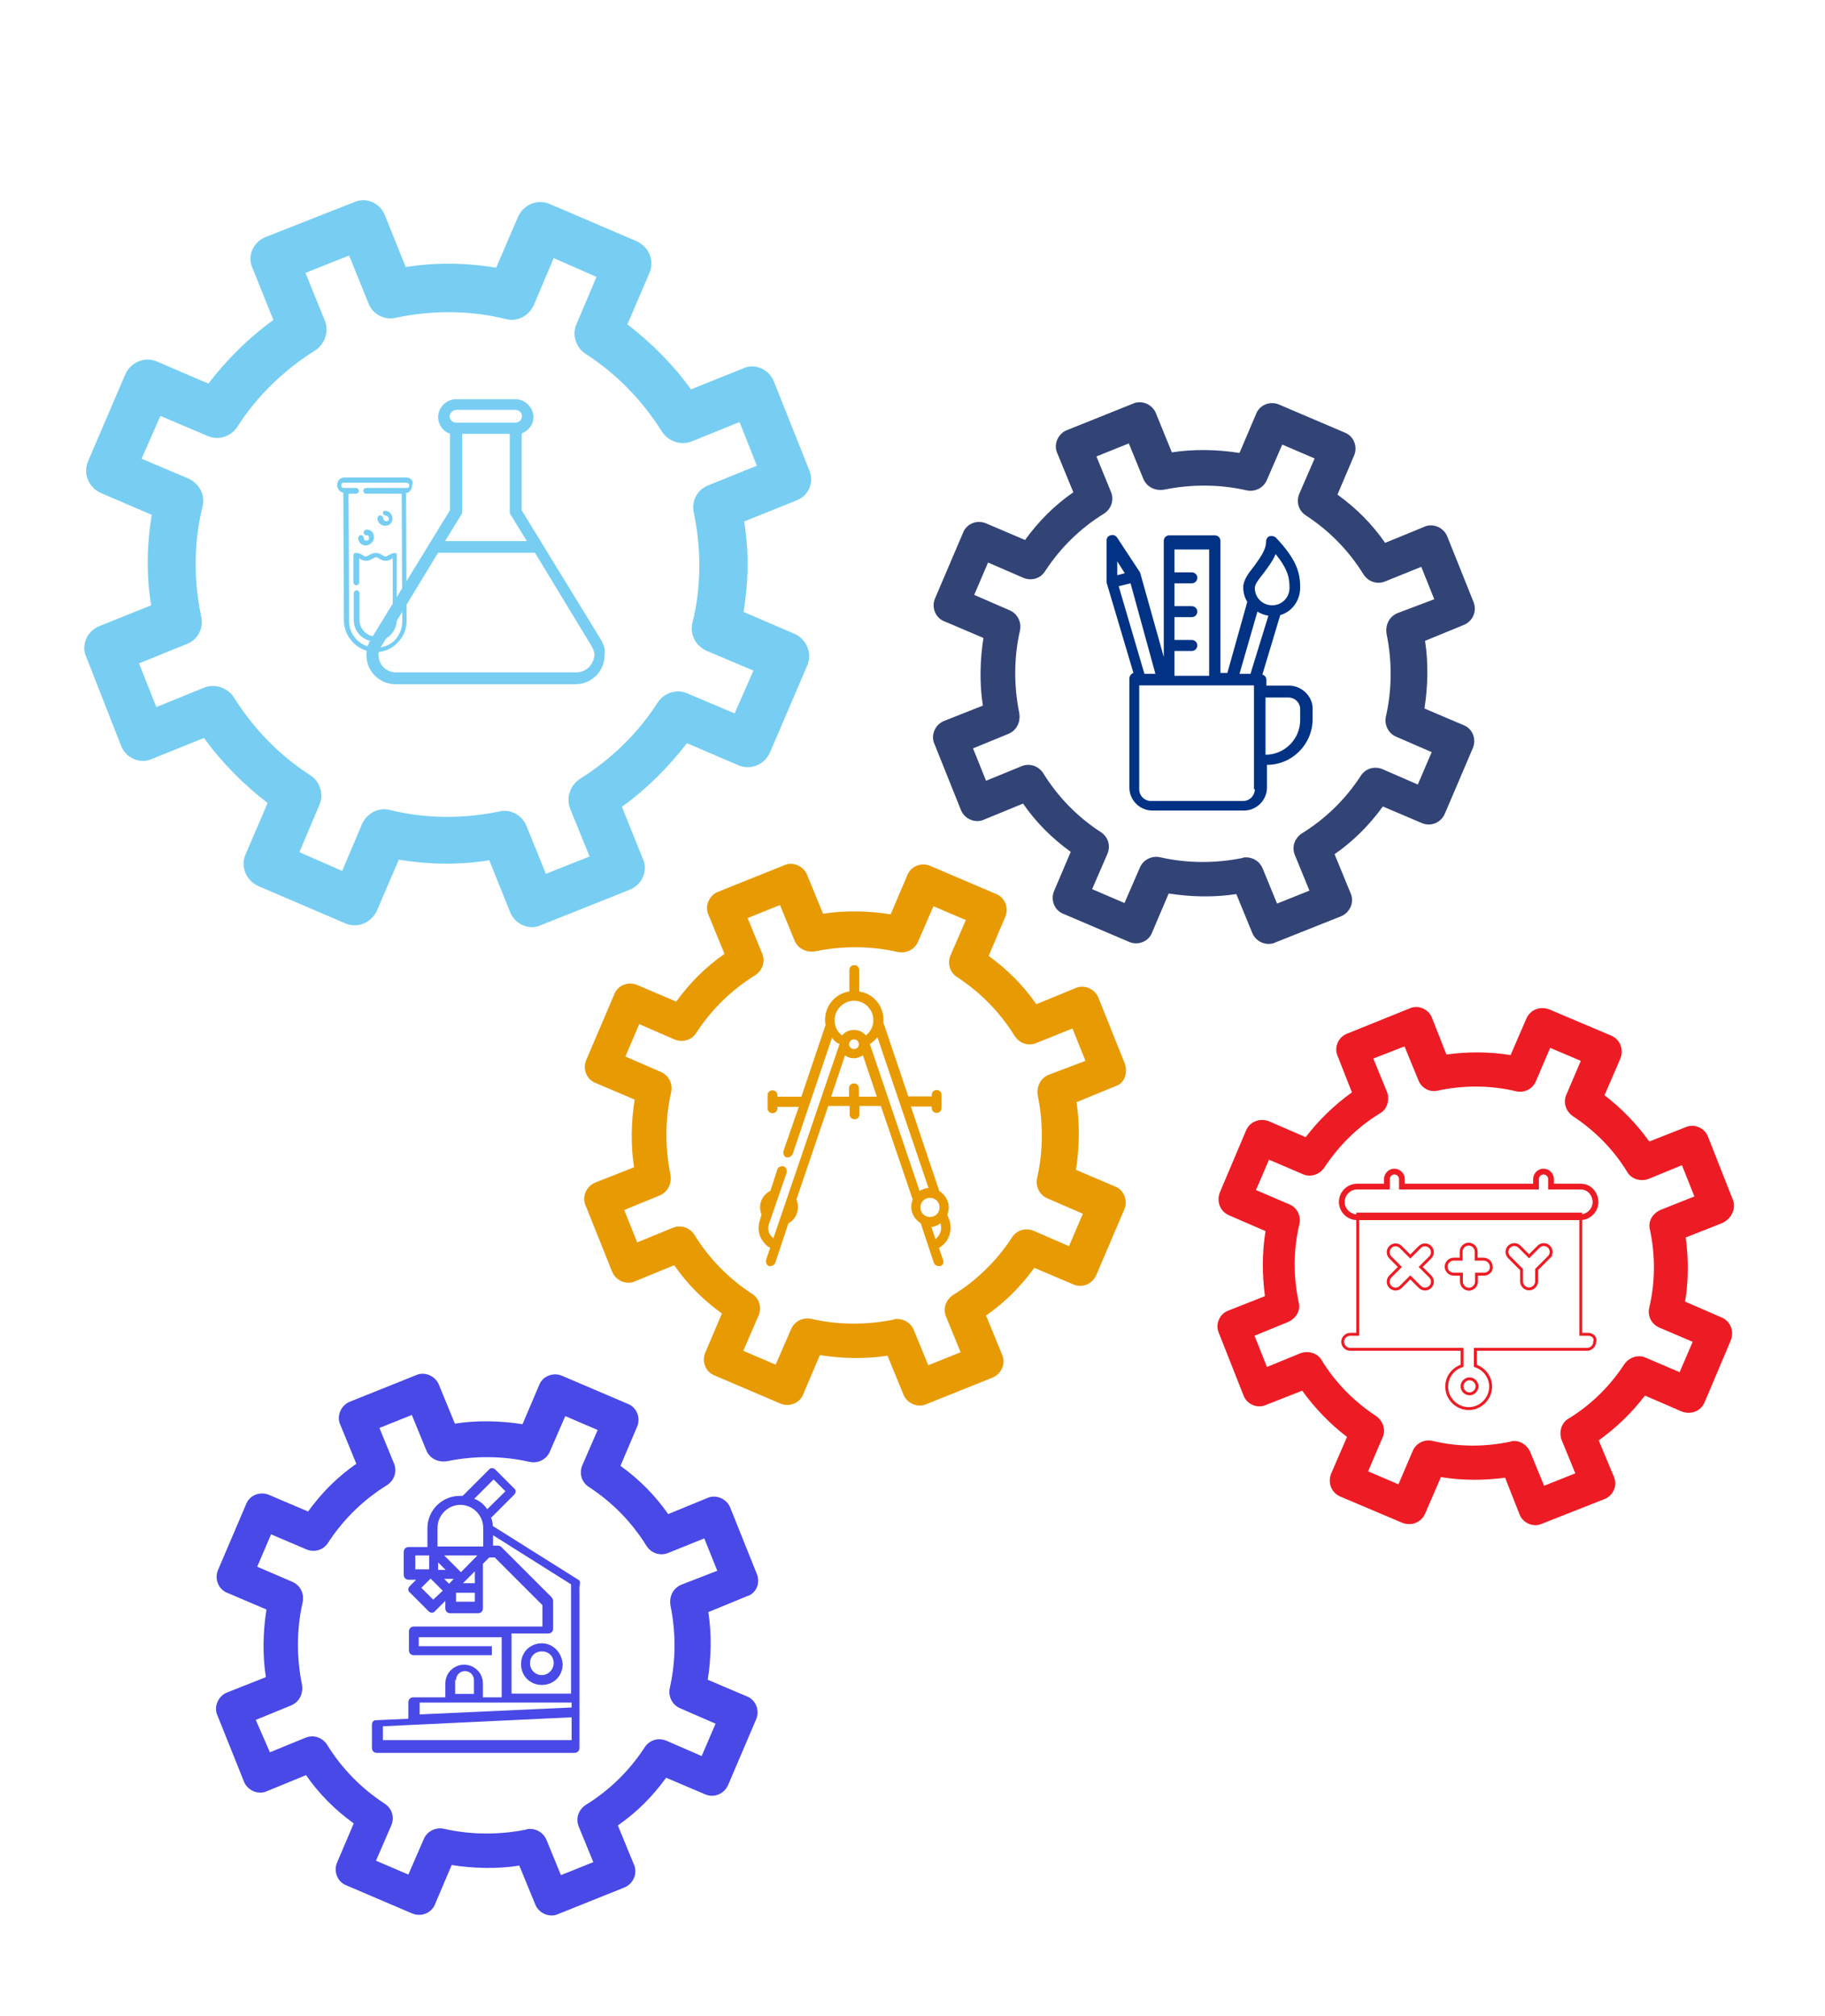
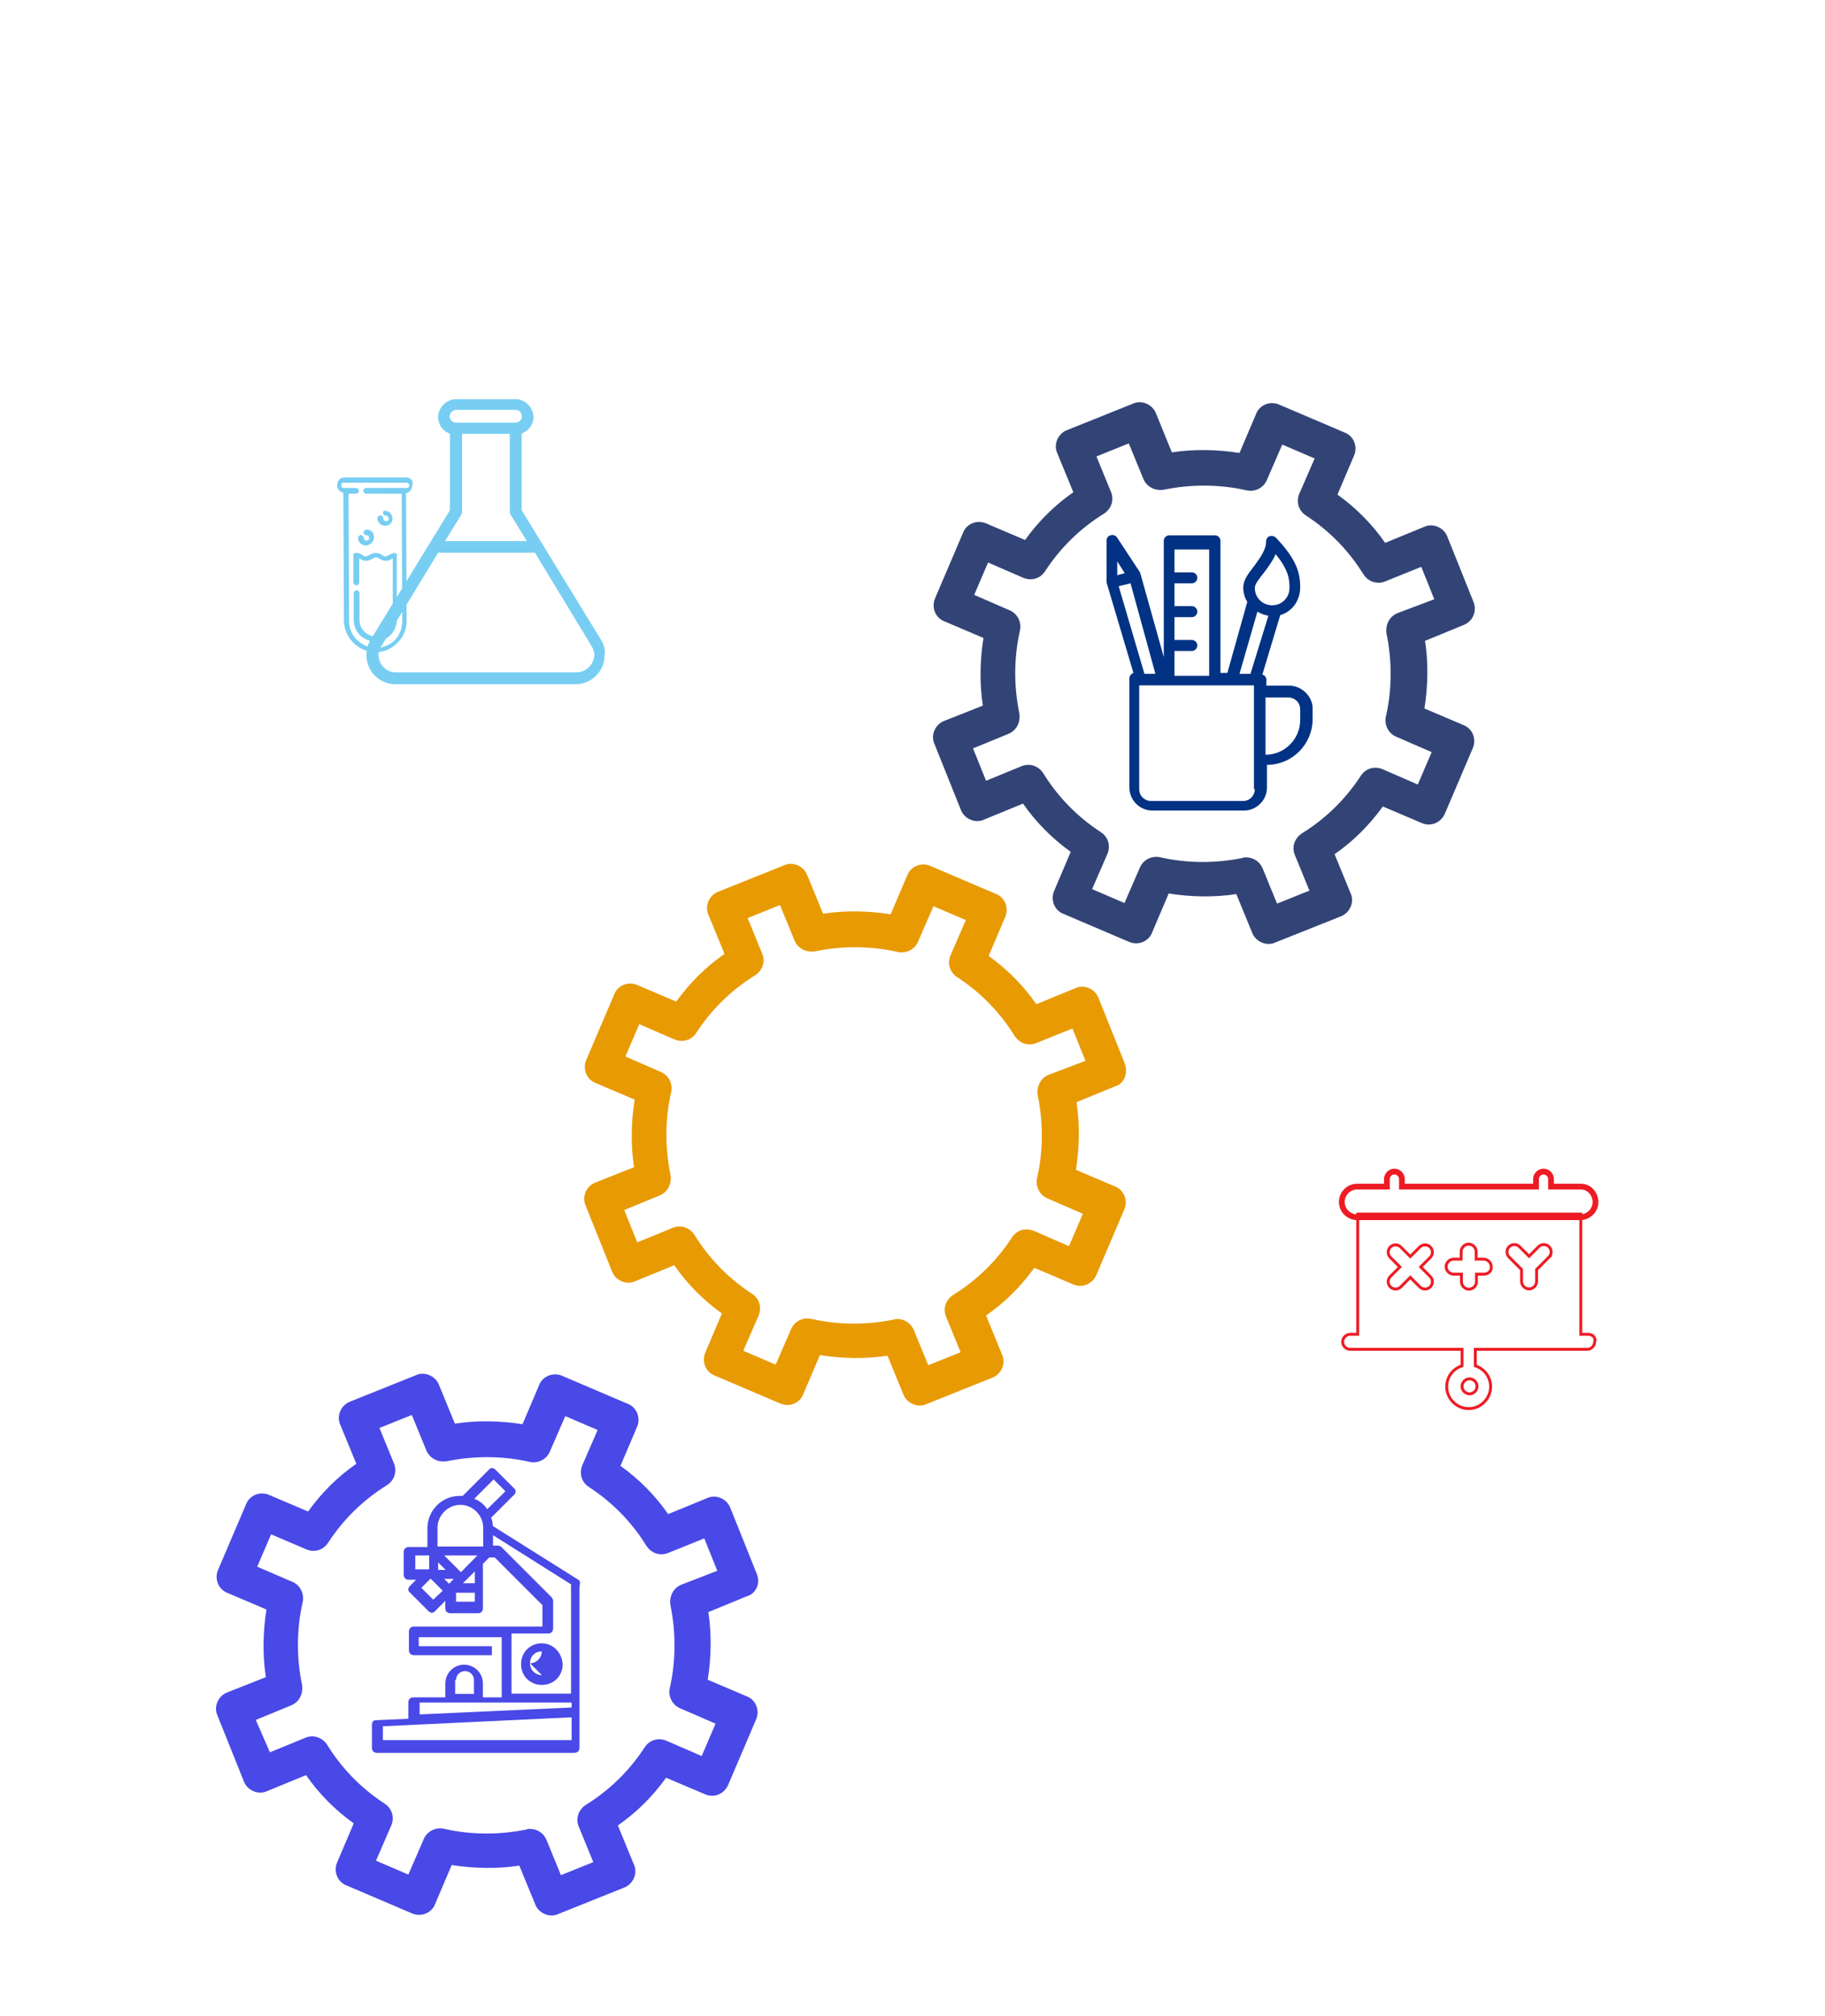
<svg xmlns="http://www.w3.org/2000/svg" version="1.1" id="Calque_1" x="0" y="0" viewBox="0 0 631.5 697.5" xml:space="preserve">
  <style>.st1{fill:#fff}.st1,.st2{display:inline}.st3{fill:#fff}.st8{fill:#4949e7}.st9{fill:#e89a03}.st10{fill:#77cef2}</style>
  <path d="M509.9 208.3l-9.1-22.7c-1.2-3.1-5-4.8-8.1-3.3l-13.4 5.5c-4.5-6.5-10-12-16.5-16.7l5.7-13.4c1.4-3.1 0-6.9-3.3-8.1l-22.5-9.6c-3.1-1.4-6.9 0-8.1 3.3l-5.7 13.4c-7.6-1.2-15.8-1.4-23.4-.2L400 143c-1.2-3.1-5-4.8-8.1-3.3l-22.7 9.1c-3.1 1.2-4.8 5-3.3 8.1l5.5 13.4c-6.5 4.5-12 10-16.7 16.5l-13.4-5.7c-3.1-1.4-6.9 0-8.1 3.3l-9.6 22.5c-1.4 3.1 0 6.9 3.3 8.1l13.4 5.7c-1.2 7.6-1.4 15.8-.2 23.4l-13.4 5.3c-3.1 1.2-4.8 5-3.3 8.1l9.1 22.7c1.2 3.1 5 4.8 8.1 3.3L354 278c4.5 6.5 10 12 16.5 16.7l-5.7 13.4c-1.4 3.1 0 6.9 3.3 8.1l22.5 9.6c3.1 1.4 6.9 0 8.1-3.3l5.7-13.4c7.6 1.2 15.8 1.4 23.4.2l5.5 13.4c1.2 3.1 5 4.8 8.1 3.3l22.6-9c3.1-1.2 4.8-5 3.3-8.1l-5.5-13.4c6.5-4.5 12-10 16.7-16.5l13.4 5.7c3.1 1.4 6.7 0 8.1-3.3l9.6-22.5c1.4-3.1 0-6.9-3.3-8.1l-13.4-5.7c1.2-7.6 1.4-15.8.2-23.4l13.4-5.5c3.2-1.3 4.6-4.8 3.4-7.9zm-26.3 3.8c-2.9 1.2-4.3 4.1-3.8 7.2 1.9 9.3 1.9 19.1-.2 28.4-.7 2.9.7 6 3.6 7.2l12.2 5.3-4.8 11.2-12.2-5.3c-2.9-1.2-6-.2-7.6 2.4-5.3 8.1-12.2 14.8-20.3 19.8-2.6 1.7-3.6 4.8-2.4 7.6l5 12.2-11.2 4.5-5-12.2c-1-2.4-3.3-3.8-5.7-3.8-.5 0-1 0-1.2.2-9.3 1.9-19.1 1.9-28.4-.2-2.9-.7-6 .7-7.2 3.6l-5.3 12.2-11.2-4.8 5.3-12.2c1.2-2.9.2-6-2.4-7.6-8.1-5.3-14.8-12.2-19.8-20.3-1.7-2.6-4.8-3.6-7.6-2.4l-12.2 5-4.5-11.2 12.2-5c2.9-1.2 4.3-4.1 3.8-7.2-1.9-9.3-1.9-19.1.2-28.4.7-2.9-.7-6-3.6-7.2l-12.2-5.3 4.8-11.2 12.2 5.3c2.9 1.2 6 .2 7.6-2.4 5.3-8.1 12.2-14.8 20.3-19.8 2.6-1.7 3.6-4.8 2.4-7.6l-5-12.2 11.2-4.5 5 12.2c1.2 2.9 4.1 4.3 7.2 3.8 9.3-1.9 19.1-1.9 28.4.2 2.9.7 6-.7 7.2-3.6l5.3-12.2 11.2 4.8-5.3 12.2c-1.2 2.9-.2 6 2.4 7.6 8.1 5.3 14.8 12.2 19.8 20.3 1.7 2.6 4.8 3.6 7.6 2.4l12.4-5 4.5 11.2-12.7 4.8z" fill="#324476" />
  <path class="st8" d="M261.8 544.3l-9.1-22.7c-1.2-3.1-5-4.8-8.1-3.3l-13.4 5.5c-4.5-6.5-10-12-16.5-16.7l5.7-13.4c1.4-3.1 0-6.9-3.3-8.1l-22.5-9.6c-3.1-1.4-6.9 0-8.1 3.3l-5.7 13.4c-7.6-1.2-15.8-1.4-23.4-.2l-5.5-13.4c-1.2-3.1-5-4.8-8.1-3.3l-22.7 9.1c-3.1 1.2-4.8 5-3.3 8.1l5.5 13.4c-6.5 4.5-12 10-16.7 16.5l-13.4-5.7c-3.1-1.4-6.9 0-8.1 3.3L75.5 543c-1.4 3.1 0 6.9 3.3 8.1l13.4 5.7c-1.2 7.6-1.4 15.8-.2 23.4l-13.4 5.3c-3.1 1.2-4.8 5-3.3 8.1l9.1 22.7c1.2 3.1 5 4.8 8.1 3.3l13.4-5.5c4.5 6.5 10 12 16.5 16.7l-5.7 13.4c-1.4 3.1 0 6.9 3.3 8.1l22.5 9.6c3.1 1.4 6.9 0 8.1-3.3l5.7-13.4c7.6 1.2 15.8 1.4 23.4.2l5.5 13.4c1.2 3.1 5 4.8 8.1 3.3L216 653c3.1-1.2 4.8-5 3.3-8.1l-5.5-13.4c6.5-4.5 12-10 16.7-16.5l13.4 5.7c3.1 1.4 6.7 0 8.1-3.3l9.6-22.5c1.4-3.1 0-6.9-3.3-8.1l-13.4-5.7c1.2-7.6 1.4-15.8.2-23.4l13.4-5.5c3.1-.9 4.8-4.5 3.3-7.9zm-26 3.9c-2.9 1.2-4.3 4.1-3.8 7.2 1.9 9.3 1.9 19.1-.2 28.4-.7 2.9.7 6 3.6 7.2l12.2 5.3-4.8 11.2-12.2-5.3c-2.9-1.2-6-.2-7.6 2.4-5.3 8.1-12.2 14.8-20.3 19.8-2.6 1.7-3.6 4.8-2.4 7.6l5 12.2-11.2 4.5-5-12.2c-1-2.4-3.3-3.8-5.7-3.8-.5 0-1 0-1.2.2-9.3 1.9-19.1 1.9-28.4-.2-2.9-.7-6 .7-7.2 3.6l-5.3 12.2-11.2-4.8 5.3-12.2c1.2-2.9.2-6-2.4-7.6-8.1-5.3-14.8-12.2-19.8-20.3-1.7-2.6-4.8-3.6-7.6-2.4l-12.2 5-4.9-11.2 12.2-5c2.9-1.2 4.3-4.1 3.8-7.2-1.9-9.3-1.9-19.1.2-28.4.7-2.9-.7-6-3.6-7.2L89 542l4.8-11.2L106 536c2.9 1.2 6 .2 7.6-2.4 5.3-8.1 12.2-14.8 20.3-19.8 2.6-1.7 3.6-4.8 2.4-7.6l-5-12.2 11.2-4.5 5 12.2c1.2 2.9 4.1 4.3 7.2 3.8 9.3-1.9 19.1-1.9 28.4.2 2.9.7 6-.7 7.2-3.6l5.3-12.2 11.2 4.8-5.3 12.2c-1.2 2.9-.2 6 2.4 7.6 8.1 5.3 14.8 12.2 19.8 20.3 1.7 2.6 4.8 3.6 7.6 2.4l12.4-5 4.5 11.2-12.4 4.8z" />
  <path class="st9" d="M389.2 367.9l-9.1-22.7c-1.2-3.1-5-4.8-8.1-3.3l-13.4 5.5c-4.5-6.5-10-12-16.5-16.7l5.7-13.4c1.4-3.1 0-6.9-3.3-8.1l-22.5-9.6c-3.1-1.4-6.9 0-8.1 3.3l-5.7 13.4c-7.6-1.2-15.8-1.4-23.4-.2l-5.5-13.4c-1.2-3.1-5-4.8-8.1-3.3l-22.7 9.1c-3.1 1.2-4.8 5-3.3 8.1l5.5 13.4c-6.5 4.5-12 10-16.7 16.5l-13.4-5.7c-3.1-1.4-6.9 0-8.1 3.3l-9.6 22.5c-1.4 3.1 0 6.9 3.3 8.1l13.4 5.7c-1.2 7.6-1.4 15.8-.2 23.4l-13.4 5.3c-3.1 1.2-4.8 5-3.3 8.1l9.1 22.7c1.2 3.1 5 4.8 8.1 3.3l13.4-5.5c4.5 6.5 10 12 16.5 16.7l-5.7 13.4c-1.4 3.1 0 6.9 3.3 8.1l22.5 9.6c3.1 1.4 6.9 0 8.1-3.3l5.7-13.4c7.6 1.2 15.8 1.4 23.4.2l5.5 13.4c1.2 3.1 5 4.8 8.1 3.3l22.7-9.1c3.1-1.2 4.8-5 3.3-8.1l-5.5-13.4c6.5-4.5 12-10 16.7-16.5l13.4 5.7c3.1 1.4 6.7 0 8.1-3.3l9.6-22.5c1.4-3.1 0-6.9-3.3-8.1l-13.4-5.7c1.2-7.6 1.4-15.8.2-23.4l13.4-5.5c3.1-.9 4.5-4.5 3.3-7.9zm-26.3 3.9c-2.9 1.2-4.3 4.1-3.8 7.2 1.9 9.3 1.9 19.1-.2 28.4-.7 2.9.7 6 3.6 7.2l12.2 5.3-4.8 11.2-12.2-5.3c-2.9-1.2-6-.2-7.6 2.4-5.3 8.1-12.2 14.8-20.3 19.8-2.6 1.7-3.6 4.8-2.4 7.6l5 12.2-11.2 4.5-5-12.2c-1-2.4-3.3-3.8-5.7-3.8-.5 0-1 0-1.2.2-9.3 1.9-19.1 1.9-28.4-.2-2.9-.7-6 .7-7.2 3.6l-5.3 12.2-11.2-4.8 5.3-12.2c1.2-2.9.2-6-2.4-7.6-8.1-5.3-14.8-12.2-19.8-20.3-1.7-2.6-4.8-3.6-7.6-2.4l-12.2 5-4.5-11.2 12.2-5c2.9-1.2 4.3-4.1 3.8-7.2-1.9-9.3-1.9-19.1.2-28.4.7-2.9-.7-6-3.6-7.2l-12.2-5.3 4.8-11.2 12.2 5.3c2.9 1.2 6 .2 7.6-2.4 5.3-8.1 12.2-14.8 20.3-19.8 2.6-1.7 3.6-4.8 2.4-7.6l-5-12.2 11.2-4.5 5 12.2c1.2 2.9 4.1 4.3 7.2 3.8 9.3-1.9 19.1-1.9 28.4.2 2.9.7 6-.7 7.2-3.6l5.3-12.2 11.2 4.8-5.3 12.2c-1.2 2.9-.2 6 2.4 7.6 8.1 5.3 14.8 12.2 19.8 20.3 1.7 2.6 4.8 3.6 7.6 2.4l12.4-5 4.5 11.2-12.7 4.8z" />
-   <path class="st10" d="M280 162.6L267.8 132c-1.7-4.3-6.7-6.5-10.8-4.5l-17.9 7.2c-6.2-8.6-13.6-16-22-22.5l7.6-17.7c1.9-4.3-.2-9.1-4.3-11l-30.1-12.9c-4.3-1.9-9.1.2-11 4.3l-7.6 17.7c-10.3-1.7-21-1.9-31.3-.2l-7.2-17.9c-1.7-4.3-6.5-6.5-10.8-4.5L91.9 82c-4.3 1.7-6.5 6.7-4.5 10.8l7.2 17.9c-8.6 6.2-16 13.6-22.5 22l-17.7-7.6c-4.3-1.9-9.1.2-11 4.3l-12.9 30.1c-1.9 4.3.2 9.1 4.3 11l17.7 7.6c-1.7 10.3-1.9 21-.2 31.3l-17.9 7.2c-4.3 1.7-6.5 6.7-4.5 10.8l12 30.6c1.7 4.3 6.7 6.5 10.8 4.5l17.9-7.2c6.2 8.6 13.6 16 22 22.5L85 295.5c-1.9 4.3.2 9.1 4.3 11l30.1 12.9c4.3 1.9 9.1-.2 11-4.3l7.6-17.7c10.3 1.7 21 1.9 31.3.2l7.2 17.9c1.7 4.3 6.7 6.5 10.8 4.5l30.6-12.2c4.3-1.7 6.5-6.7 4.5-10.8l-7.2-17.9c8.6-6.2 16-13.6 22.5-22l17.7 7.6c4.3 1.9 9.1-.2 11-4.3l12.9-30.1c1.9-4.3-.2-9.1-4.3-11l-17.7-7.6c1.7-10.3 1.9-21 .2-31.3l17.9-7.2c4.3-1.5 6.5-6.3 4.6-10.6zm-34.9 5.3c-3.8 1.4-6 5.5-5 9.6 2.6 12.4 2.6 25.6-.5 38-1 4.1 1.2 7.9 4.8 9.6l16.3 6.9-6.5 14.8-16.3-6.9c-3.8-1.7-8.1-.2-10.3 3.1-6.9 10.8-16.3 19.8-27 26.5-3.3 2.2-4.8 6.5-3.3 10.3l6.7 16.5-15.1 6-6.7-16.5c-1.2-3.1-4.3-5.3-7.6-5.3-.5 0-1.2 0-1.7.2-12.4 2.6-25.6 2.6-38-.5-4.1-1-7.9 1.2-9.6 4.8l-6.9 16.3-14.8-6.5 6.9-16.3c1.7-3.8.2-8.1-3.1-10.3-10.8-6.9-19.8-16.3-26.5-27-2.2-3.3-6.5-4.8-10.3-3.3l-16.5 6.7-6-15.1 16.5-6.7c3.8-1.4 6-5.5 5-9.6-2.6-12.4-2.6-25.6.5-38 1-4.1-1.2-7.9-4.8-9.6L49 158.7l6.5-14.8 16.3 6.9c3.8 1.7 8.1.2 10.3-3.1 6.9-10.8 16.3-19.8 27-26.5 3.3-2.2 4.8-6.5 3.3-10.3l-6.7-16.5 15.1-6 6.7 16.5c1.4 3.8 5.5 6 9.6 5 12.4-2.6 25.6-2.6 38 .5 4.1 1 7.9-1.2 9.6-4.8l6.9-16.3 14.8 6.5-6.9 16.3c-1.7 3.8-.2 8.1 3.1 10.3 10.8 6.9 19.8 16.3 26.5 27 2.2 3.3 6.5 4.8 10.3 3.3l16.5-6.7 6 15.1-16.8 6.8z" />
-   <path d="M599.6 415l-8.6-21.8c-1.2-3.1-4.8-4.5-7.6-3.3l-12.7 5c-4.3-6-9.6-11.5-15.5-16l5.5-12.7c1.2-3.1 0-6.5-3.1-7.9l-21.5-9.1c-3.1-1.2-6.5 0-7.9 3.1l-5.5 12.7c-7.4-1.2-14.8-1.2-22.2-.2l-5-12.7c-1.2-3.1-4.8-4.5-7.6-3.3l-21.8 8.8c-3.1 1.2-4.5 4.8-3.3 7.6l5 12.7c-6 4.3-11.5 9.6-16 15.5l-12.7-5.5c-3.1-1.2-6.5 0-7.9 3.1l-9.1 21.5c-1.2 3.1 0 6.5 3.1 7.9l12.7 5.5c-1.2 7.4-1.2 14.8-.2 22.5l-12.7 5c-3.1 1.2-4.5 4.8-3.3 7.6l8.6 21.8c1.2 3.1 4.8 4.5 7.6 3.3l12.7-5c4.3 6 9.6 11.5 15.5 16l-5.5 12.7c-1.2 3.1 0 6.5 3.1 7.9l21.5 9.1c3.1 1.2 6.5 0 7.9-3.1l5.5-12.7c7.4 1.2 14.8 1.2 22.2.2l5 12.7c1.2 3.1 4.8 4.5 7.6 3.3l21.8-8.6c3.1-1.2 4.5-4.8 3.3-7.6l-5.3-12.7c6-4.3 11.5-9.6 16-15.5l12.7 5.5c3.1 1.2 6.5 0 7.9-3.1l9.1-21.5c1.2-3.1 0-6.5-3.1-7.9l-12.7-5.5c1.2-7.4 1.2-14.8.2-22.2l12.7-5c3.3-1.6 4.8-5.2 3.6-8.1zm-25.1 3.6c-2.6 1.2-4.3 3.8-3.6 6.7 1.9 8.8 1.9 18.2-.2 27-.7 2.9.7 5.7 3.3 6.9l11.7 5-4.5 10.5-11.7-5c-2.6-1.2-5.7-.2-7.4 2.2-5 7.6-11.5 14.1-19.4 18.9-2.4 1.4-3.3 4.5-2.4 7.2l4.8 11.7-10.8 4.3-4.8-11.7c-1-2.2-3.1-3.8-5.5-3.8-.5 0-.7 0-1.2.2-8.8 1.9-18.2 1.9-27-.2-2.9-.7-5.7.7-6.9 3.3l-5 11.7-10.5-4.5 5-11.7c1.2-2.6.2-5.7-2.2-7.4-7.6-5-14.1-11.5-18.9-19.4-1.4-2.4-4.5-3.3-7.2-2.4l-11.7 4.8-4.3-10.8 11.7-4.8c2.6-1.2 4.3-3.8 3.6-6.7-1.9-8.8-1.9-18.2.2-27 .7-2.9-.7-5.7-3.3-6.9l-11.7-5 4.5-10.5 11.7 5c2.6 1.2 5.7.2 7.4-2.2 5-7.6 11.5-14.1 19.4-18.9 2.4-1.4 3.3-4.5 2.4-7.2l-4.8-11.7L486 362l4.8 11.7c1 2.6 3.8 4.3 6.7 3.6 8.8-1.9 18.2-1.9 27 .2 2.9.7 5.7-.7 6.9-3.3l5-11.7L547 367l-5 11.7c-1.2 2.6-.2 5.7 2.2 7.4 7.6 5 14.1 11.5 18.9 19.4 1.4 2.4 4.5 3.3 7.2 2.4l11.7-4.8 4.3 10.8-11.8 4.7z" fill="#ed1c24" />
  <path d="M446.1 237.2h-7.9v-1.9c0-1-.5-1.7-1.4-1.9l6.2-20.6c4.1-1.2 6.9-5 6.9-9.6 0-5.3-1.4-9.8-8.4-17.2-.5-.5-1.4-.7-2.2-.5-.7.2-1.2 1-1.2 1.9 0 2.9-2.2 5.7-4.1 8.4-1.9 2.4-3.8 4.8-3.8 7.4 0 1.9.5 3.6 1.4 5l-6.9 24.6h-2.4v-45.7c0-1.2-1-1.9-1.9-1.9h-15.8c-1.2 0-1.9 1-1.9 1.9v40.2l-8.1-28.9c0-.2-.2-.5-.2-.5l-7.9-12c-.5-.7-1.4-1-2.2-.7-1 .2-1.4 1-1.4 1.9v14.4l9.3 31.3c-.7.2-1.4 1-1.4 1.9v37.8c0 4.3 3.6 7.9 7.9 7.9h31.8c4.3 0 7.9-3.6 7.9-7.9v-7.9c8.8 0 15.8-7.2 15.8-15.8v-4.1c-.2-3.9-3.8-7.5-8.1-7.5zm-8.8-39c1.4-1.9 3.1-4.1 4.1-6.5 4.5 5.5 4.8 8.6 4.8 11.7 0 3.3-2.6 6-6 6-3.3 0-6-2.6-6-6 0-1.4 1.6-3.3 3.1-5.2zm-30.9 27h6c1.2 0 1.9-1 1.9-1.9 0-1.2-1-1.9-1.9-1.9h-6v-7.9h6c1.2 0 1.9-1 1.9-1.9 0-1.2-1-1.9-1.9-1.9h-6v-7.9h6c1.2 0 1.9-1 1.9-1.9 0-1.2-1-1.9-1.9-1.9h-6v-7.9h12v43.7h-12v-8.6zm-19.8-31l2.6 4.1-2.6.7v-4.8zm.5 8.6l4.1-1 8.6 31.3H396l-8.9-30.3zm47.1 70.2c0 2.2-1.7 4.1-4.1 4.1h-31.8c-2.2 0-4.1-1.7-4.1-4.1v-35.9h39.7V273h.3zm-1.5-39.9h-3.8l6.2-21.5c1.2.7 2.4 1.2 3.8 1.4l-6.2 20.1zm17.2 16c0 6.5-5.3 12-12 12v-19.8h7.9c2.2 0 4.1 1.7 4.1 4.1v3.7z" fill="#013283" />
-   <path class="st9" d="M328.5 422l-.7-1.7c.2-.7.5-1.7.5-2.6 0-2.4-1.4-4.5-3.3-5.7l-9.8-29.2h7.2v.5c0 1 .7 1.7 1.7 1.7s1.7-.7 1.7-1.7v-4.5c0-1-.7-1.7-1.7-1.7s-1.7.7-1.7 1.7v.5h-8.1l-8.4-24.9s0-.2-.2-.2v-1.4c0-5-3.6-9.1-8.4-9.8v-7.4c0-1-.7-1.7-1.7-1.7s-1.7.7-1.7 1.7v7.4c-4.8.7-8.4 4.8-8.4 9.8 0 .7 0 1.2.2 1.7l-8.4 24.9H269v-.5c0-1-.7-1.7-1.7-1.7s-1.7.7-1.7 1.7v4.5c0 1 .7 1.7 1.7 1.7s1.7-.7 1.7-1.7v-.5h7.4l-5.3 15.3c-.2 1 .2 1.9 1 2.2h.5c.7 0 1.4-.5 1.7-1.2l13.6-40.2c.7 1 1.4 1.7 2.6 2.2l-22.9 67.2c-.5-.5-1-1-1.4-1.7-.5-1.2-.5-2.4 0-3.6l6-17.4c.2-1-.2-1.9-1-2.2-1-.2-1.9.2-2.2 1l-2.4 7.4c-2.2 1.2-3.6 3.3-3.6 5.7 0 1 .2 1.9.5 2.6l-.5 1.7c-.7 2.2-.7 4.3.2 6.2.7 1.4 1.9 2.9 3.3 3.6l-1.4 4.1c-.2 1 .2 1.9 1 2.2h.5c.7 0 1.4-.5 1.7-1.2l4.5-13.6c2.2-1.2 3.3-3.3 3.3-5.7 0-1-.2-1.7-.5-2.6l11-32.3h7.4v2.9c0 1 .7 1.7 1.7 1.7s1.7-.7 1.7-1.7v-2.9h7.4l11 32.3c-.2.7-.5 1.7-.5 2.6 0 2.4 1.4 4.5 3.3 5.7l4.5 13.6c.2.7 1 1.2 1.7 1.2h.5c1-.2 1.4-1.2 1-2.2l-1.4-4.1c3.4-1.9 4.8-5.9 3.6-9.7zm-10-4.3c0-1.9 1.4-3.3 3.3-3.3s3.3 1.4 3.3 3.3-1.4 3.3-3.3 3.3-3.3-1.4-3.3-3.3zm2.8-6.7c-1.2 0-2.2.5-3.1 1L301 361.2c1-.7 1.9-1.4 2.6-2.4l17.7 52.2zm-24.1-49.8c0 1-.7 1.7-1.7 1.7s-1.7-.7-1.7-1.7v-.2c.2-.7.7-1.4 1.7-1.4s1.4.5 1.7 1.4v.2zm-1.7-15c3.6 0 6.7 2.9 6.7 6.7 0 2.2-1 4.1-2.6 5.3-1-1.2-2.4-1.9-4.1-1.9-1.7 0-3.1.7-4.1 1.9-1.7-1.2-2.6-3.1-2.6-5.3 0-3.6 3.1-6.7 6.7-6.7zm1.7 33.2v-2.9c0-1-.7-1.7-1.7-1.7s-1.7.7-1.7 1.7v2.9h-6.2l4.8-14.3c1 .7 1.9 1 3.1 1 1.2 0 2.2-.5 3.1-1l4.8 14.3h-6.2zm26.5 49.3l-1.4-4.3c1.2 0 2.2-.5 3.1-1.2.7 2.1 0 4-1.7 5.5z" />
  <path class="st10" d="M140.6 165.2h-21.3c-.7 0-1.4.2-1.9.7-.5.5-.7 1.2-.7 1.9s.2 1.4.7 1.9c.5.5 1 .7 1.4.7l.2 44.2c0 6 5 11 11 11 2.9 0 5.7-1.2 7.6-3.3 2.2-2.2 3.1-4.8 3.1-7.6l-.2-44.2c.5 0 1.2-.2 1.4-.7.5-.5.7-1.2.7-1.9.7-1.5-.5-2.7-2-2.7zm1 2.7c0 .2 0 .5-.2.7-.2.2-.5.2-.7.2h-14c-.5 0-1 .5-1 1s.5 1 1 1H139l.2 44.2c0 2.4-1 4.8-2.6 6.5-1.7 1.7-4.1 2.6-6.5 2.6-5 0-9.3-4.1-9.3-9.1l-.2-44.2h2.6c.5 0 1-.5 1-1s-.5-1-1-1h-3.3-.9c-.2 0-.5 0-.7-.2-.2-.2-.2-.5-.2-.7 0-.2 0-.5.2-.7.2-.2.5-.2.7-.2h21.3c.8-.1 1.3.4 1.3.9z" />
  <path class="st10" d="M136.8 191.3c-1.2 0-1.7.5-2.2.7-.5.2-.7.5-1.2.5s-.7-.2-1.2-.5-1-.7-2.2-.7-1.7.5-2.2.7c-.5.2-.7.5-1.2.5s-.7-.2-1.2-.5-1-.7-2.2-.7c-.2 0-.5 0-.7.2-.2.2-.2.5-.2.7v9.3c0 .5.5 1 1 1s1-.5 1-1v-8.4l.2.2c.5.2 1 .7 2.2.7 1.2 0 1.7-.5 2.2-.7.5-.2.7-.5 1.2-.5s.7.2 1.2.5c.5.2 1 .7 2.2.7 1.2 0 1.7-.5 2.2-.7l.2-.2v21.3c0 1.4-.5 2.9-1.7 4.1s-2.6 1.7-4.1 1.7c-3.1 0-5.7-2.6-5.7-5.7v-9.3c0-.5-.5-1-1-1s-1 .5-1 1v9.3c0 4.1 3.3 7.4 7.4 7.4 1.9 0 3.8-.7 5.3-2.2 1.4-1.4 2.2-3.3 2.2-5.3v-22.2c.2-.7-.3-.7-.5-.9zM132.5 177.4c0 .5.5 1 1 1s1 .5 1 1c0 .2 0 .5-.2.7-.2.2-.5.2-.7.2-.5 0-1-.5-1-1s-.5-1-1-1-1 .5-1 1c0 1.4 1.2 2.6 2.6 2.6.7 0 1.4-.2 1.9-.7.5-.5.7-1.2.7-1.9 0-1.4-1.2-2.6-2.6-2.6-.2-.2-.7.2-.7.7zM128.7 187.7c.5-.5.7-1.2.7-1.9s-.2-1.4-.7-1.9c-.5-.5-1.2-.7-1.9-.7-.5 0-1 .5-1 1s.5 1 1 1c.2 0 .5 0 .7.2.2.2.2.5.2.7 0 .2 0 .5-.2.7-.2.2-.5.2-.7.2-.2 0-.5 0-.7-.2-.2-.2-.2-.5-.2-.7 0-.5-.5-1-1-1s-1 .5-1 1c0 1.4 1.2 2.6 2.6 2.6 1 0 1.7-.5 2.2-1z" />
  <path class="st10" d="M208 221.4l-27.5-44.9V150c2.4-1 4.1-3.1 4.1-5.7 0-3.3-2.9-6.2-6.2-6.2h-20.6c-3.3 0-6.2 2.9-6.2 6.2 0 2.6 1.7 5 4.1 5.7v26.5l-27.5 44.9c-1 1.7-1.4 3.3-1.4 5.3 0 5.5 4.5 10 10 10h62.4c5.5 0 10-4.5 10-10 .3-2-.2-3.6-1.2-5.3zm-50.2-79.6h20.6c1.2 0 2.2 1 2.2 2.2s-1 2.2-2.2 2.2h-20.6c-1.2 0-2.2-1-2.2-2.2s1.3-2.2 2.2-2.2zm1.9 36.1c.2-.2.2-.7.2-1v-26.8h16.5v26.8c0 .5 0 .7.2 1l5.7 9.3H154l5.7-9.3zm39.7 54.7H137c-3.3 0-6-2.6-6-6 0-1.2.2-2.2 1-3.1l19.6-32.3h33.5l19.6 32.3c.5 1 1 1.9 1 3.1-.3 3.4-2.9 6-6.3 6z" />
  <g>
    <path d="M549.6 461.6H547V420h-77.2v41.6h-2.6c-1.4 0-2.6 1.2-2.6 2.6s1.2 2.6 2.6 2.6h38.7v5.7c-3.1 1-5.3 3.8-5.3 7.2 0 4.3 3.6 7.6 7.6 7.6 4.3 0 7.6-3.6 7.6-7.6 0-3.3-2.2-6.2-5.3-7.2v-5.7h38.7c1.4 0 2.6-1.2 2.6-2.6.5-1.4-.7-2.6-2.2-2.6zm-54.7-20c1 1 1 2.6 0 3.6s-2.6 1-3.6 0l-3.3-3.3-3.3 3.3c-1 1-2.6 1-3.6 0s-1-2.6 0-3.6l3.3-3.3-3.3-3.3c-1-1-1-2.6 0-3.6s2.6-1 3.6 0l3.3 3.3 3.3-3.3c1-1 2.6-1 3.6 0s1 2.6 0 3.6l-3.3 3.3 3.3 3.3zm13.6 40.6c-1.4 0-2.6-1.2-2.6-2.6s1.2-2.6 2.6-2.6 2.6 1.2 2.6 2.6-1.2 2.6-2.6 2.6zm5-41.4h-2.6v2.6c0 1.4-1.2 2.6-2.6 2.6-1.4 0-2.6-1.2-2.6-2.6v-2.6H503c-1.4 0-2.6-1.2-2.6-2.6 0-1.4 1.2-2.6 2.6-2.6h2.6V433c0-1.4 1.2-2.6 2.6-2.6 1.4 0 2.6 1.2 2.6 2.6v2.6h2.6c1.4 0 2.6 1.2 2.6 2.6.2 1.4-1 2.6-2.5 2.6zm22.5-5.9l-4.3 4.3v4.1c0 1.4-1.2 2.6-2.6 2.6-1.4 0-2.6-1.2-2.6-2.6v-4.1l-4.3-4.3c-1-1-1-2.6 0-3.6s2.6-1 3.6 0l3.3 3.3 3.3-3.3c1-1 2.6-1 3.6 0s1 2.6 0 3.6z" fill="none" stroke="#ed1c24" stroke-miterlimit="10" />
  </g>
  <g>
    <path d="M547 410.5h-10.3v-2.6c0-1.4-1.2-2.6-2.6-2.6s-2.6 1.2-2.6 2.6v2.6h-46.4v-2.6c0-1.4-1.2-2.6-2.6-2.6s-2.6 1.2-2.6 2.6v2.6h-10.3c-2.9 0-5.3 2.4-5.3 5.3s2.4 5.3 5.3 5.3h77.2c2.9 0 5.3-2.4 5.3-5.3-.1-2.9-2.2-5.3-5.1-5.3z" fill="none" stroke="#ed1c24" stroke-width="2" stroke-miterlimit="10" />
  </g>
  <g>
    <path class="st8" d="M200.1 546.5l-29.6-18.6c0-1-.2-2.2-.7-3.1l.2.2 7.9-7.9c.7-.7.7-1.7 0-2.2l-6.5-6.5c-.7-.7-1.7-.7-2.2 0l-9.1 9.1h-1c-6.2 0-11.2 5-11.2 11.2v6.5h-6.5c-1 0-1.7.7-1.7 1.7v7.9c0 1 .7 1.7 1.7 1.7h2.6l-2.2 2.2c-.7.7-.7 1.7 0 2.2l6.5 6.5c.7.7 1.7.7 2.2 0l3.6-3.6v2.6c0 1 .7 1.7 1.7 1.7h9.6c1 0 1.7-.7 1.7-1.7V541l2.2-2.2h1.9l16.5 16.5v7.4h-44.5c-1 0-1.7.7-1.7 1.7v6.5c0 1 .7 1.7 1.7 1.7h27v-3.1h-25.3v-3.1h28.7v20.8h-6.5v-4.8c0-3.6-2.9-6.5-6.5-6.5s-6.5 2.9-6.5 6.5v4.8H143c-1 0-1.7.7-1.7 1.7v5.7l-11.2.5c-1 0-1.4.7-1.4 1.7v7.9c0 1 .7 1.7 1.7 1.7h68.4c1 0 1.7-.7 1.7-1.7V549c.4-1.8.1-2.3-.4-2.5zm-48.5-6l2.6 2.6h-2.6v-2.6zm-7.9 2.4v-4.8h4.8v4.8h-4.8zm6.2 10.5l-4.1-4.1 3.1-3.1h.2l4.1 4.1-3.3 3.1zm5.5-5.5l-1.7-1.7h3.3l-1.6 1.7zm8.9 6.2h-6.5V551h6.5v3.1zm0-6.4h-4.1l.5-.5 3.6-3.6v4.1zm-4.8-3.8l-.5-.5-5.3-5.3h11.5l-5.7 5.8zm7.9-8.9h-16v-6.5c0-4.3 3.6-7.9 7.9-7.9 4.3 0 7.9 3.6 7.9 7.9v6.5h.2zm1.2-12.9c-1.2-1.7-2.6-2.9-4.5-3.6l6.7-6.7 4.1 4.1-6.3 6.2zm-10.8 59.1c0-1.7 1.4-3.1 3.1-3.1 1.7 0 3.1 1.4 3.1 3.1v4.8h-6.5v-4.8h.3zm40 20.8h-65.3v-4.8l65.3-3.1v7.9zm0-11.3l-52.6 2.4V589h52.6v1.7zm0-4.8H177v-20.8h12.7c1 0 1.7-.7 1.7-1.7v-9.6c0-.5-.2-.7-.5-1.2l-17.4-17.4c-.2-.2-.7-.5-1.2-.5h-1.7v-3.6l27 17v37.8h.2z" />
-     <path class="st8" d="M187.5 568.5c-4.1 0-7.2 3.1-7.2 7.2s3.1 7.2 7.2 7.2 7.2-3.1 7.2-7.2c-.3-4.1-3.4-7.2-7.2-7.2zm0 11c-2.2 0-4.1-1.7-4.1-4.1 0-2.4 1.7-4.1 4.1-4.1s4.1 1.7 4.1 4.1c-.1 2.4-2 4.1-4.1 4.1z" />
+     <path class="st8" d="M187.5 568.5c-4.1 0-7.2 3.1-7.2 7.2s3.1 7.2 7.2 7.2 7.2-3.1 7.2-7.2c-.3-4.1-3.4-7.2-7.2-7.2zm0 11c-2.2 0-4.1-1.7-4.1-4.1 0-2.4 1.7-4.1 4.1-4.1c-.1 2.4-2 4.1-4.1 4.1z" />
  </g>
</svg>